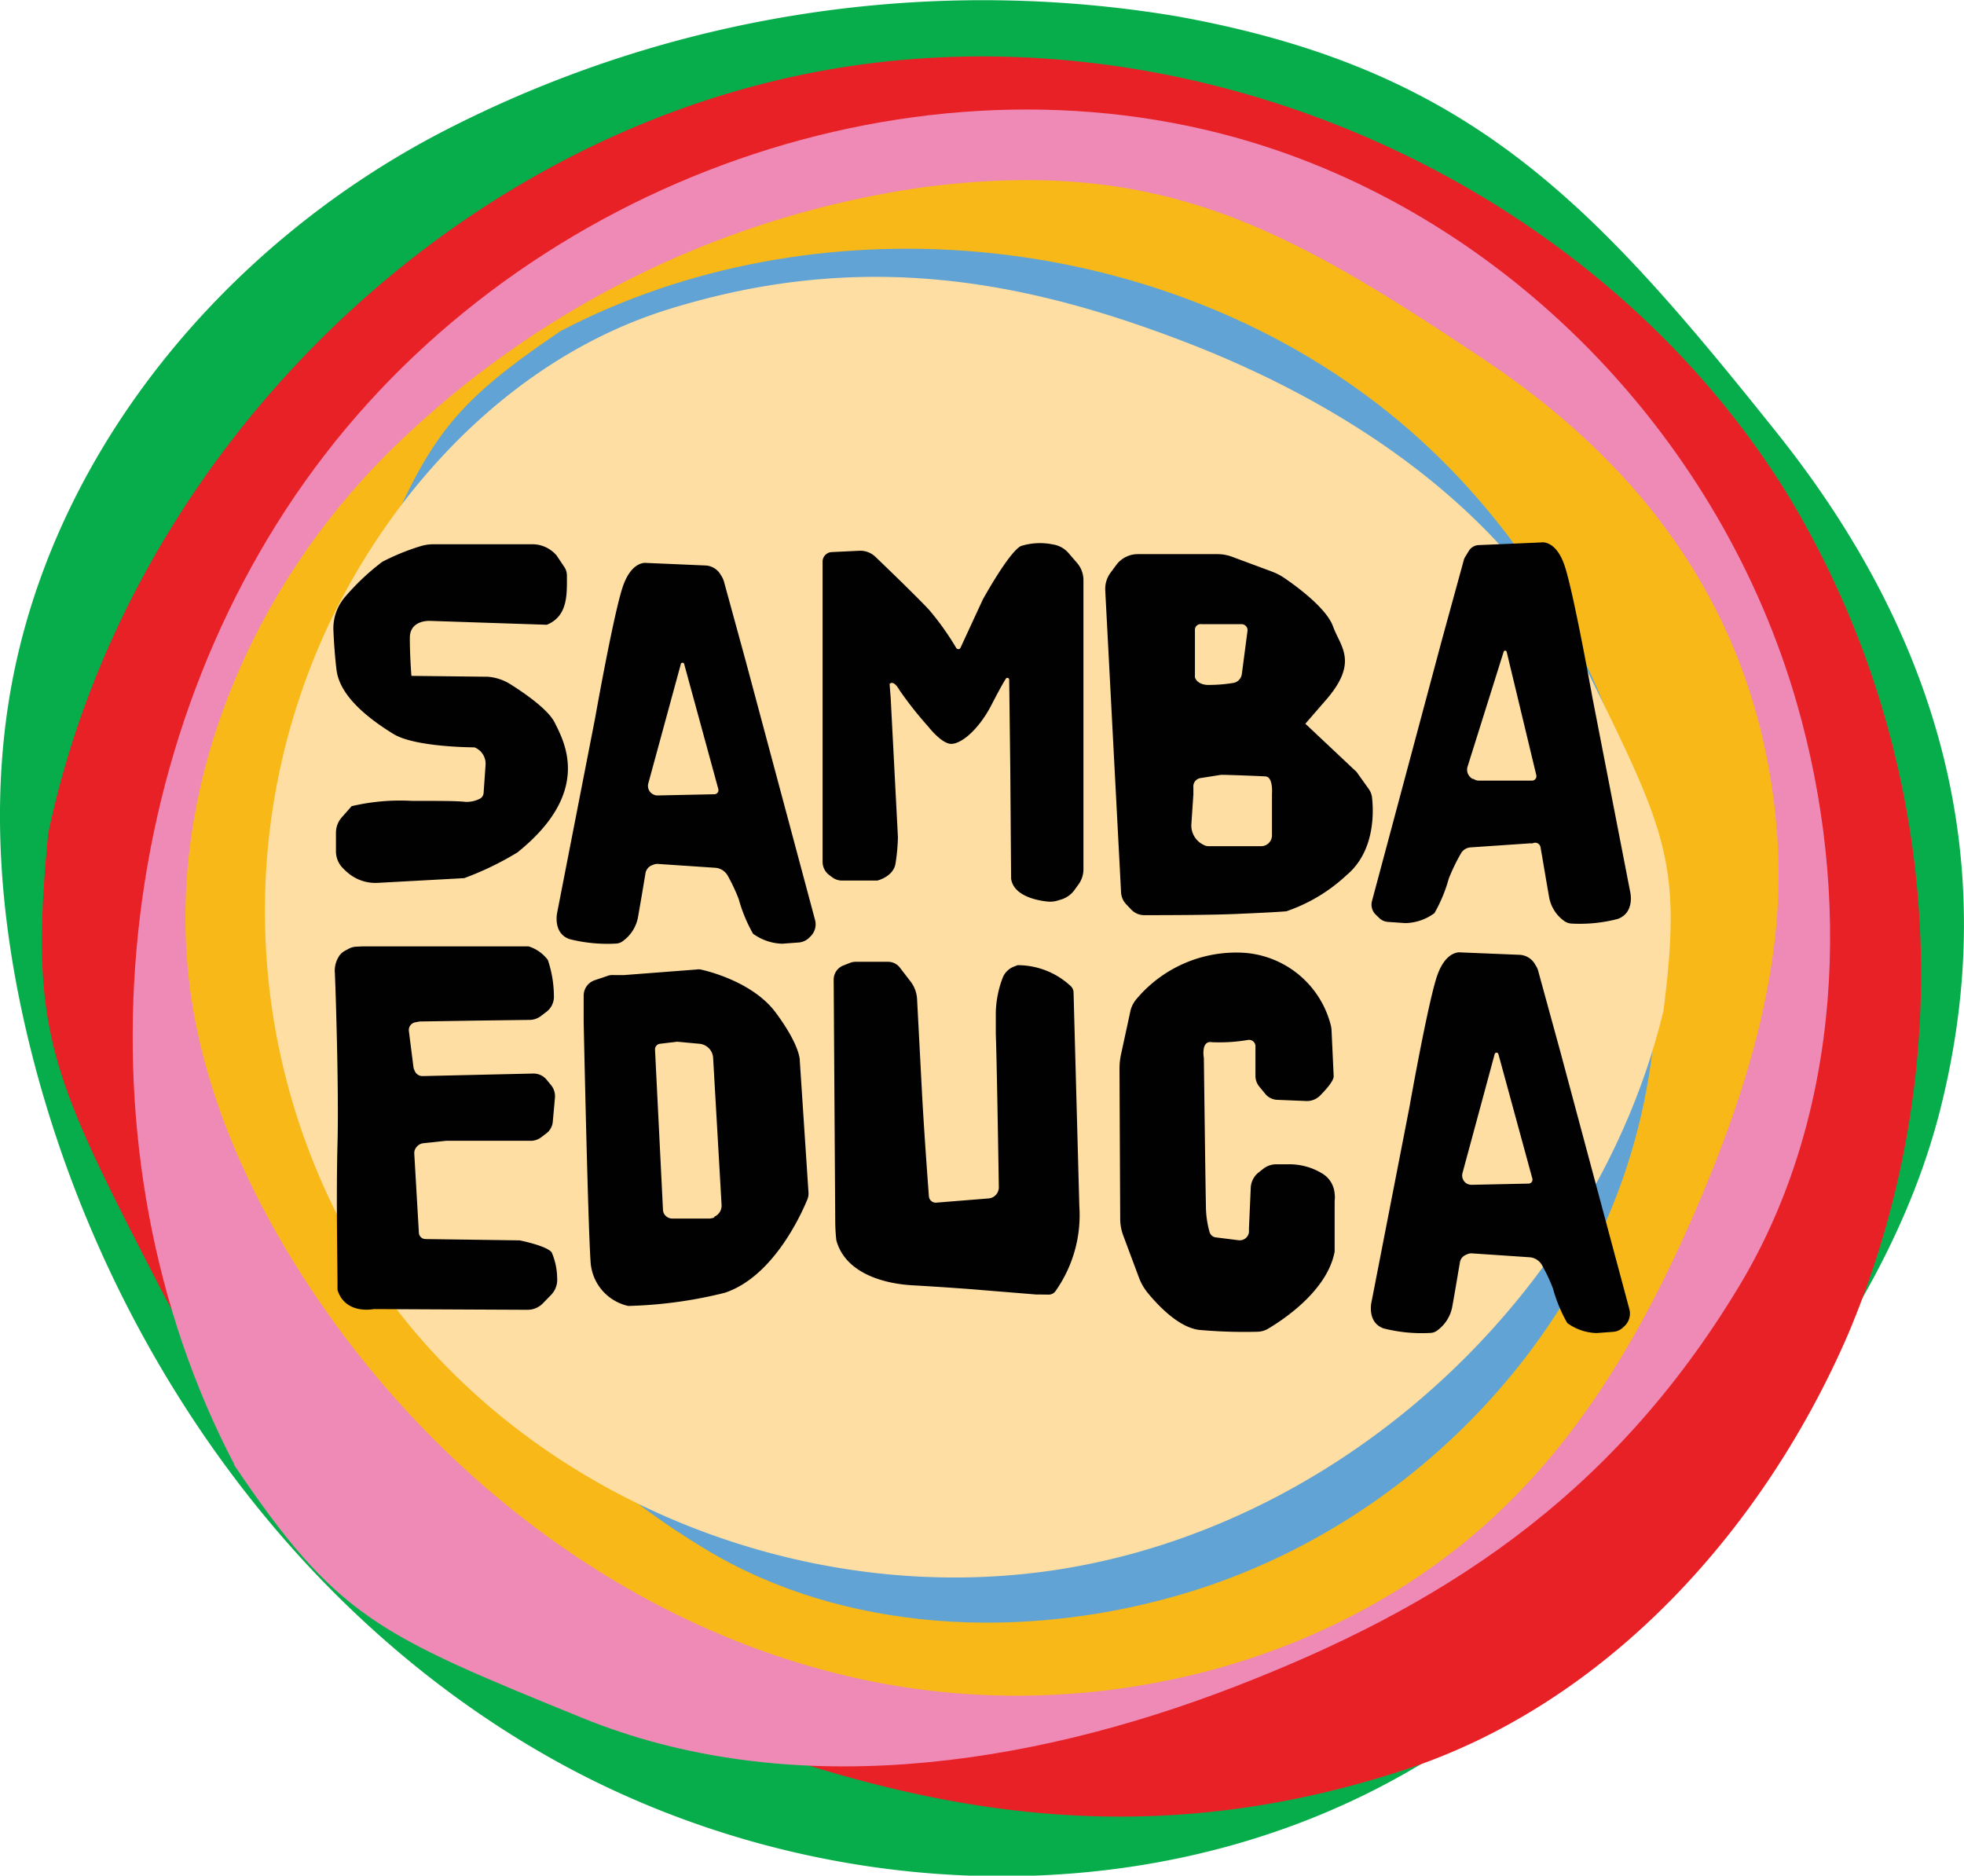
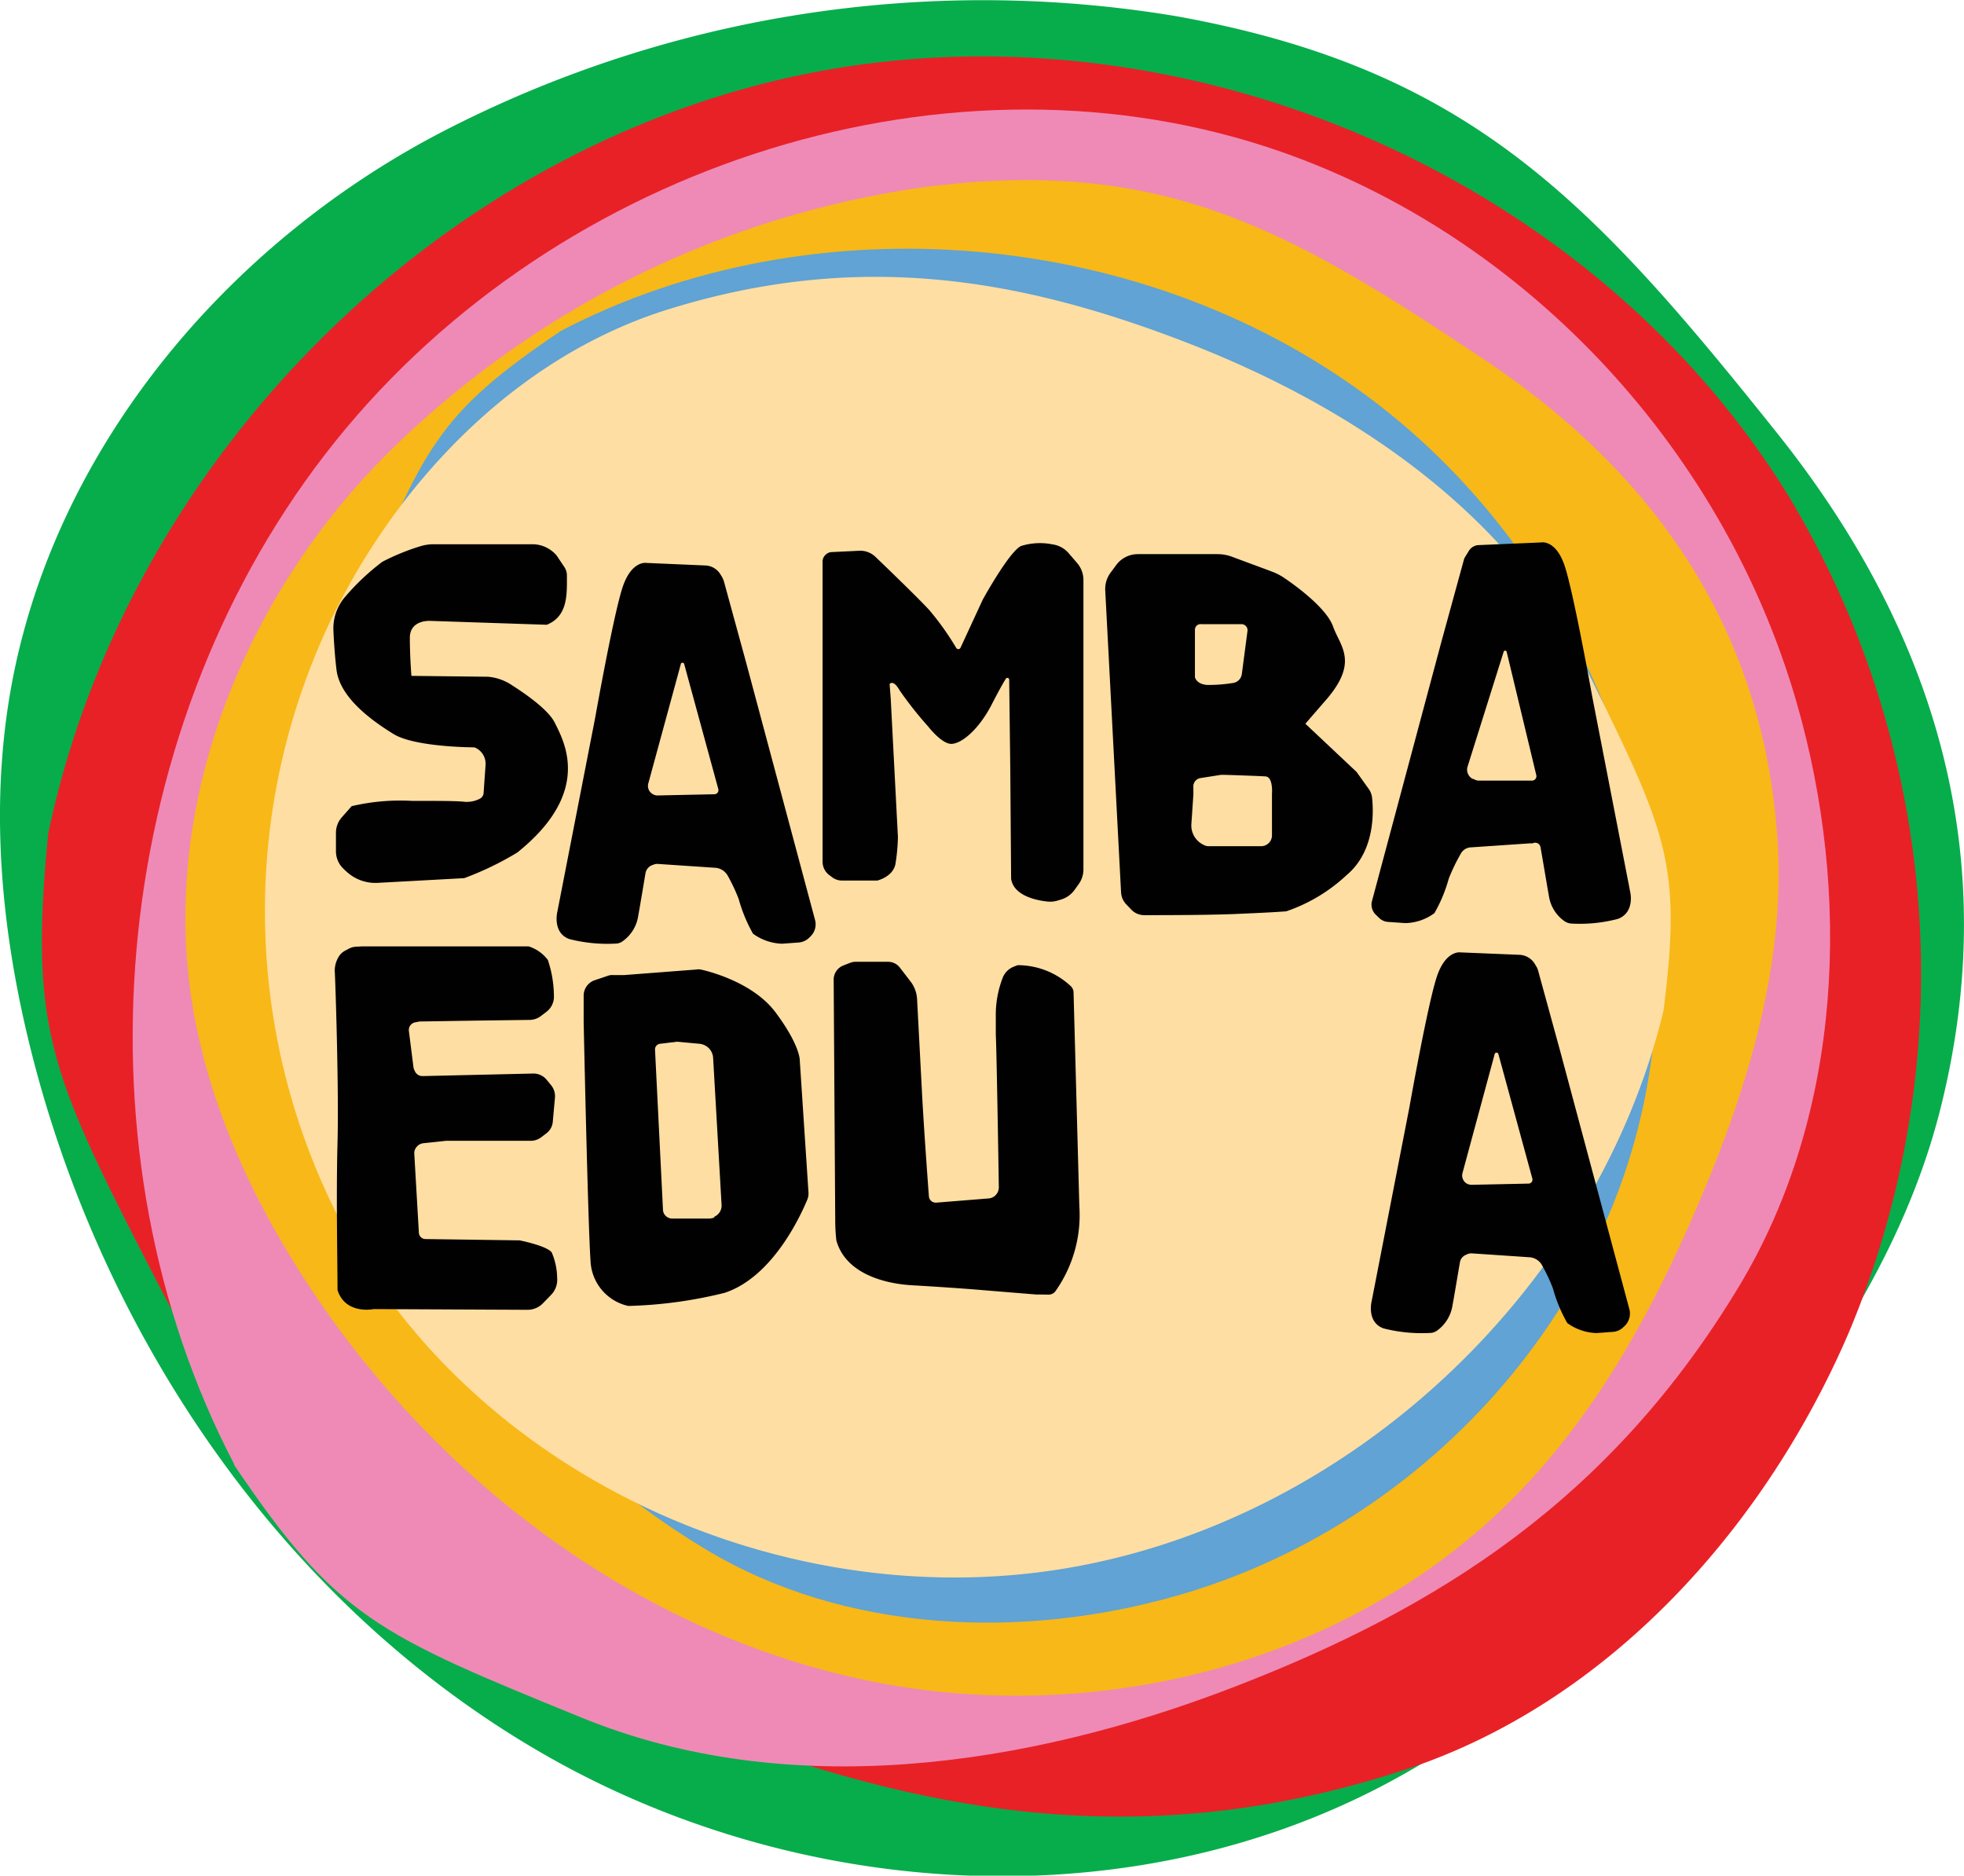
<svg xmlns="http://www.w3.org/2000/svg" viewBox="0 0 162.93 155.6">
  <defs>
    <style>.cls-1{fill:#07ad4b;}.cls-2{fill:#e82127;}.cls-3{fill:#ef8ab6;}.cls-4{fill:#f8b817;}.cls-5{fill:#60a3d4;}.cls-6{fill:#ffdea3;}.cls-7{fill:#010101;}</style>
  </defs>
  <g id="Camada_2" data-name="Camada 2">
    <g id="Layer_1" data-name="Layer 1">
      <path class="cls-1" d="M97.62,1.35a97.59,97.59,0,0,0-60.36,9.29C18.69,20.07,3.86,37.83.69,58.42c-1.59,10.31-.3,20.9,2.48,31,6.44,23.28,21.42,44.53,42.46,56.4s48.1,13.48,69.42,2.13c10.85-5.78,19.86-14.51,27.78-23.91s15.1-20,18.13-32c5.24-20.74-.23-39.48-13.59-56.18C132,16.61,121.86,5.72,97.62,1.35Z" />
      <path class="cls-2" d="M4,69.15c-1.6,16.49.17,20,9.41,37.92s27.31,29.8,46.19,36.83c18.18,6.77,36,9.77,56.9,2.93,16.81-5.5,29.82-19.94,36.83-36.18a76.91,76.91,0,0,0-4.84-69.31C132.09,14.44,97.94-.08,67.06,6.09S10.45,38.34,4,69.15Z" />
      <path class="cls-3" d="M19.41,121.51c8.54,12.67,11.86,14.06,28.88,21s36.73,4.15,54.16-2.59c16.79-6.49,31.13-15.45,41.83-33.23,8.63-14.33,9.33-32.62,4.75-48.46C142.79,36.66,125.84,18.94,105,12.16c-27.32-8.87-59.91,2-78.06,25.57s-21,58-7.49,83.78Z" />
      <path class="cls-4" d="M76.78,15.51A78.8,78.8,0,0,0,32.52,37.25c-12,11.75-19.16,29-16.63,45.65,1.27,8.32,4.82,16.17,9.39,23.24,10.58,16.38,27.26,29.13,46.33,33.2s40.32-1.24,54-15.14c7-7.07,11.79-16,15.62-25.13s6.81-19,6.25-29c-1-17.25-9.71-30.36-24-40C106.94,19,96.51,13,76.78,15.51Z" />
      <path class="cls-5" d="M46.52,27.46c-10.25,6.91-11.38,9.6-17,23.37s-3.36,29.72,2.1,43.83c5.25,13.58,12.5,25.19,26.89,33.85,11.59,7,26.39,7.54,39.21,3.84,17.44-5,31.78-18.77,37.27-35.66,7.18-22.11-1.65-48.48-20.69-63.16s-46.89-17-67.79-6.07Z" />
      <path class="cls-6" d="M138,83.85c1.55-12.16.3-14.77-6.25-28.06S112,33.58,98,28.25c-13.46-5.14-26.76-7.49-42.52-2.6C42.78,29.58,32.74,40.14,27.15,52.07a56,56,0,0,0,2.16,51.21c11.68,20,36.93,31,60.16,26.64S132.52,106.55,138,83.85Z" />
      <path class="cls-7" d="M46.79,47a1.27,1.27,0,0,1,.24.73c0,1.53.11,3.38-1.67,4.1h0l-9.61-.32S34,51.36,34,52.92s.13,3.15.13,3.15l6.19.07h.13a4.14,4.14,0,0,1,1.92.64c1.17.74,3.11,2.08,3.65,3.17.8,1.61,3.13,5.77-3.1,10.77a25.41,25.41,0,0,1-4.41,2.13l-7.15.39a3.53,3.53,0,0,1-2.51-.84,4.73,4.73,0,0,1-.55-.54h0a2,2,0,0,1-.43-1.26V69.08a1.93,1.93,0,0,1,.48-1.27l.82-.93a17.56,17.56,0,0,1,5-.44c2.32,0,3.71,0,4.42.08a2.38,2.38,0,0,0,1.2-.25h0a.58.58,0,0,0,.33-.5l.16-2.29A1.46,1.46,0,0,0,39.36,62h0s-4.92,0-6.72-1.11-4.42-3-4.72-5.29c-.14-1.14-.22-2.35-.26-3.29a4,4,0,0,1,1-2.83,19.47,19.47,0,0,1,3.05-2.87,18.71,18.71,0,0,1,3.18-1.3A3.74,3.74,0,0,1,36,45.15l8.13,0A2.63,2.63,0,0,1,46.1,46a.58.58,0,0,1,.1.12Z" />
      <path class="cls-7" d="M47.22,77.9a12.73,12.73,0,0,0,3.85.38,1,1,0,0,0,.59-.2,3.15,3.15,0,0,0,1.25-1.9c.19-1.05.5-2.9.64-3.75a.87.87,0,0,1,.51-.64l.13-.05a.83.83,0,0,1,.38-.07l4.76.32a1.29,1.29,0,0,1,1.06.69,15.12,15.12,0,0,1,.89,1.9,12.65,12.65,0,0,0,1.19,2.88,4.33,4.33,0,0,0,2.42.83l1.35-.1a1.39,1.39,0,0,0,.9-.41l.11-.11a1.39,1.39,0,0,0,.36-1.37L61.88,54.9l-1.82-6.65a2,2,0,0,0-.17-.4l-.13-.21a1.53,1.53,0,0,0-1.25-.73l-4.89-.21s-1.17-.21-1.92,1.87-2.33,11-2.33,11L46.23,75.67S45.82,77.38,47.22,77.9ZM53.78,65l2.69-9.87a.15.15,0,0,1,.3,0l2.82,10.33a.34.34,0,0,1-.32.43l-4.72.1a.74.74,0,0,1-.36-.09h0A.78.78,0,0,1,53.78,65Z" />
      <path class="cls-7" d="M114.77,110.2a12.77,12.77,0,0,0,3.86.38,1,1,0,0,0,.58-.19,3.15,3.15,0,0,0,1.25-1.9c.19-1,.5-2.9.65-3.75a.81.81,0,0,1,.5-.64l.13-.06a.84.84,0,0,1,.39-.06l4.75.32a1.29,1.29,0,0,1,1.06.69,14.49,14.49,0,0,1,.89,1.9,12.38,12.38,0,0,0,1.19,2.87,4.36,4.36,0,0,0,2.42.83l1.35-.1a1.35,1.35,0,0,0,.9-.41l.11-.1a1.43,1.43,0,0,0,.37-1.37L129.43,87.2l-1.82-6.64a1.31,1.31,0,0,0-.17-.4l-.13-.22a1.56,1.56,0,0,0-1.25-.73l-4.89-.2s-1.17-.21-1.92,1.86-2.33,11-2.33,11L113.78,108S113.37,109.69,114.77,110.2Zm6.56-12.9L124,87.43a.16.16,0,0,1,.3,0l2.82,10.34a.33.33,0,0,1-.32.42l-4.72.1a.9.9,0,0,1-.36-.08h0A.78.78,0,0,1,121.33,97.3Z" />
      <path class="cls-7" d="M135.24,74,132.1,57.85s-1.59-8.9-2.33-11S127.85,45,127.85,45l-5.17.22a1,1,0,0,0-.82.47l-.32.52a.9.9,0,0,0-.11.27l-1.84,6.71-5.77,21.55a1.16,1.16,0,0,0,.3,1.13l.28.27a1.16,1.16,0,0,0,.74.34l1.44.1a4.19,4.19,0,0,0,2.42-.83,12.38,12.38,0,0,0,1.19-2.87,16.2,16.2,0,0,1,1-2.07,1,1,0,0,1,.78-.51l5-.34a.58.58,0,0,0,.18,0h0a.45.45,0,0,1,.65.33c.18,1,.54,3.2.73,4.23a3.11,3.11,0,0,0,1.2,1.86,1.16,1.16,0,0,0,.67.24,12.47,12.47,0,0,0,3.82-.39C135.65,75.69,135.24,74,135.24,74Zm-13-9.38-.06,0a.86.86,0,0,1-.44-1l3-9.55a.13.13,0,0,1,.25,0l2.46,10.24a.37.37,0,0,1-.36.45h-4.43A.85.85,0,0,1,122.2,64.59Z" />
      <path class="cls-7" d="M74.49,69.44l-.6-11.54-.09-1.15s.29-.43.83.52a30.53,30.53,0,0,0,2.37,3s1,1.3,1.79,1.43,2.28-1,3.41-3.12c.61-1.19,1-1.89,1.24-2.27a.15.15,0,0,1,.28.07l.09,7.31.07,9.2h0c.17,1.28,1.77,1.77,3,1.9a2.12,2.12,0,0,0,.79-.06l.3-.09a2.14,2.14,0,0,0,1.17-.81l.33-.46a2.1,2.1,0,0,0,.41-1.25v-24a2.17,2.17,0,0,0-.53-1.42l-.69-.8a2.15,2.15,0,0,0-1.35-.74,5.26,5.26,0,0,0-2.62.14c-1,.51-3.16,4.44-3.16,4.44l-1.85,4a.2.2,0,0,1-.36,0,23,23,0,0,0-2.22-3.12c-.84-.92-3.34-3.34-4.47-4.42a1.81,1.81,0,0,0-1.34-.51L69,45.8a.76.76,0,0,0-.5.21h0a.77.77,0,0,0-.26.58v24.9a1.38,1.38,0,0,0,.56,1.11l.24.18a1.35,1.35,0,0,0,.8.27l2.94,0s1.28-.3,1.5-1.35A15.73,15.73,0,0,0,74.49,69.44Z" />
      <path class="cls-7" d="M30.06,78.51l13.79,0a3.18,3.18,0,0,1,1.6,1.13,9.52,9.52,0,0,1,.5,2.94,1.57,1.57,0,0,1-.62,1.36l-.46.35a1.56,1.56,0,0,1-.93.32l-4.55.06-4.46.07h-.11l-.37.07a.65.65,0,0,0-.53.72l.38,3a1.05,1.05,0,0,0,.05.19l.06.13a.69.69,0,0,0,.65.42l9.16-.21a1.41,1.41,0,0,1,1.14.53l.37.45a1.46,1.46,0,0,1,.31,1l-.18,2a1.35,1.35,0,0,1-.56,1l-.42.32a1.42,1.42,0,0,1-.85.28H37l-1.87.2a.82.82,0,0,0-.56.3l0,0a.77.77,0,0,0-.2.6l.38,6.54a.55.55,0,0,0,.54.51l7.82.11s2.24.44,2.66,1a5.54,5.54,0,0,1,.45,2.11,1.8,1.8,0,0,1-.51,1.42l-.66.68a1.78,1.78,0,0,1-1.31.55L31,108.6s-2.34.49-3-1.58c0-2.28-.12-7.78,0-12.23s-.18-13.48-.23-14.23a2.22,2.22,0,0,1,.31-1.16,1.32,1.32,0,0,1,.51-.51l.37-.2a1.46,1.46,0,0,1,.53-.15Z" />
      <path class="cls-7" d="M66.35,88s.08-1.2-2-4c-1.83-2.46-5.4-3.39-6.22-3.57a1,1,0,0,0-.35,0l-6,.46a.75.75,0,0,1-.15,0l-.75,0a1.1,1.1,0,0,0-.48.07l-1.07.36a1.35,1.35,0,0,0-.91,1.29l0,2.18s.35,16.66.57,19.83a4,4,0,0,0,3.13,3.72,36.68,36.68,0,0,0,8-1.09c4-1.32,6.33-6.46,6.86-7.75a1.33,1.33,0,0,0,.09-.59Zm-7.09,13a1.37,1.37,0,0,1-.4.09h-.58l-2.5,0a.78.78,0,0,1-.55-.22h0a.73.73,0,0,1-.23-.5l-.66-13.28a.47.47,0,0,1,.42-.5l1.4-.17,1.86.17a1.27,1.27,0,0,1,.89.49h0a1.24,1.24,0,0,1,.25.69l.7,12.17a1,1,0,0,1-.61,1Z" />
      <path class="cls-7" d="M87,107.4h0a.7.7,0,0,0,.54-.26,10.92,10.92,0,0,0,2-7.07l-.48-17.75a.74.74,0,0,0-.23-.51h0a6.45,6.45,0,0,0-4.41-1.74h0l-.31.12a1.64,1.64,0,0,0-.89.83,8.5,8.5,0,0,0-.61,3.3c0,.45,0,1,0,1.48.07,1.58.21,10,.25,12.69a.92.92,0,0,1-.84.93l-4.35.35a.57.57,0,0,1-.61-.53c-.12-1.57-.44-6-.58-8.72l-.4-7.62a2.63,2.63,0,0,0-.56-1.5l-.87-1.13a1.23,1.23,0,0,0-1-.48l-2.67,0a1.27,1.27,0,0,0-.47.09l-.56.22a1.26,1.26,0,0,0-.79,1.17l.13,20.11a15.11,15.11,0,0,0,.09,1.51l0,0c.72,2.65,3.76,3.6,6.36,3.74,2.34.13,4.7.31,4.7.31l5.52.45.33,0Z" />
      <path class="cls-7" d="M113.54,65.44l-1-1.4-4.25-4,1.56-1.8c2.95-3.29,1.35-4.57.74-6.26-.51-1.46-2.87-3.23-4-4a4.74,4.74,0,0,0-1.07-.56l-3.28-1.22a3.45,3.45,0,0,0-1.24-.23H94.39a2.23,2.23,0,0,0-1.78.89l-.48.65A2.27,2.27,0,0,0,91.69,49L93,74a1.55,1.55,0,0,0,.41,1l.42.44a1.48,1.48,0,0,0,1.1.48c1.62,0,5.8,0,8.07-.12,2.87-.12,3.71-.2,3.71-.2a13.83,13.83,0,0,0,5-3c2.39-2,2.24-5.32,2.11-6.46A1.58,1.58,0,0,0,113.54,65.44ZM99.67,51.78H103a.5.5,0,0,1,.49.56l-.47,3.58a.86.86,0,0,1-.74.74,12.54,12.54,0,0,1-2.15.16c-.89-.07-1-.64-1-.64V52.24A.47.47,0,0,1,99.67,51.78Zm5.85,14.08V69.3a.9.9,0,0,1-.9.9h-4.34a.89.89,0,0,1-.45-.12h0a1.78,1.78,0,0,1-1-1.65L99,65.91a.38.38,0,0,0,0-.1l0-.5a.7.7,0,0,1,.58-.76l1.71-.27h.13c.43,0,2.9.09,3.56.13S105.52,65.86,105.52,65.86Z" />
-       <path class="cls-7" d="M99.87,87.77s-.27-1.48.68-1.31a14.17,14.17,0,0,0,3-.19.53.53,0,0,1,.6.52v2.46a1.39,1.39,0,0,0,.3.87l.51.62a1.34,1.34,0,0,0,1,.5l2.42.1a1.54,1.54,0,0,0,1.12-.44c.48-.48,1.15-1.23,1.14-1.62l-.18-3.87a2.25,2.25,0,0,0-.06-.36,8,8,0,0,0-7.09-6,10.8,10.8,0,0,0-9.08,3.89A2.35,2.35,0,0,0,93.75,84L93,87.46a5.74,5.74,0,0,0-.13,1.24l.06,12.46a4,4,0,0,0,.25,1.33L94.49,106a4.49,4.49,0,0,0,.71,1.24c.82,1,2.57,2.9,4.31,3.09a42.07,42.07,0,0,0,4.83.15,1.81,1.81,0,0,0,.84-.24c1.24-.73,4.94-3.16,5.54-6.41v-4.2a2.27,2.27,0,0,0,0-.59h0a2.13,2.13,0,0,0-1-1.67,5.23,5.23,0,0,0-2.92-.78l-1,0a1.76,1.76,0,0,0-1,.37l-.38.3a1.71,1.71,0,0,0-.66,1.28l-.15,3.39a1.49,1.49,0,0,1,0,.21v.09a.77.77,0,0,1-.85.66l-1.91-.24a.61.61,0,0,1-.5-.42,8.1,8.1,0,0,1-.31-2.28C100,98.3,99.87,87.77,99.87,87.77Z" />
    </g>
  </g>
</svg>